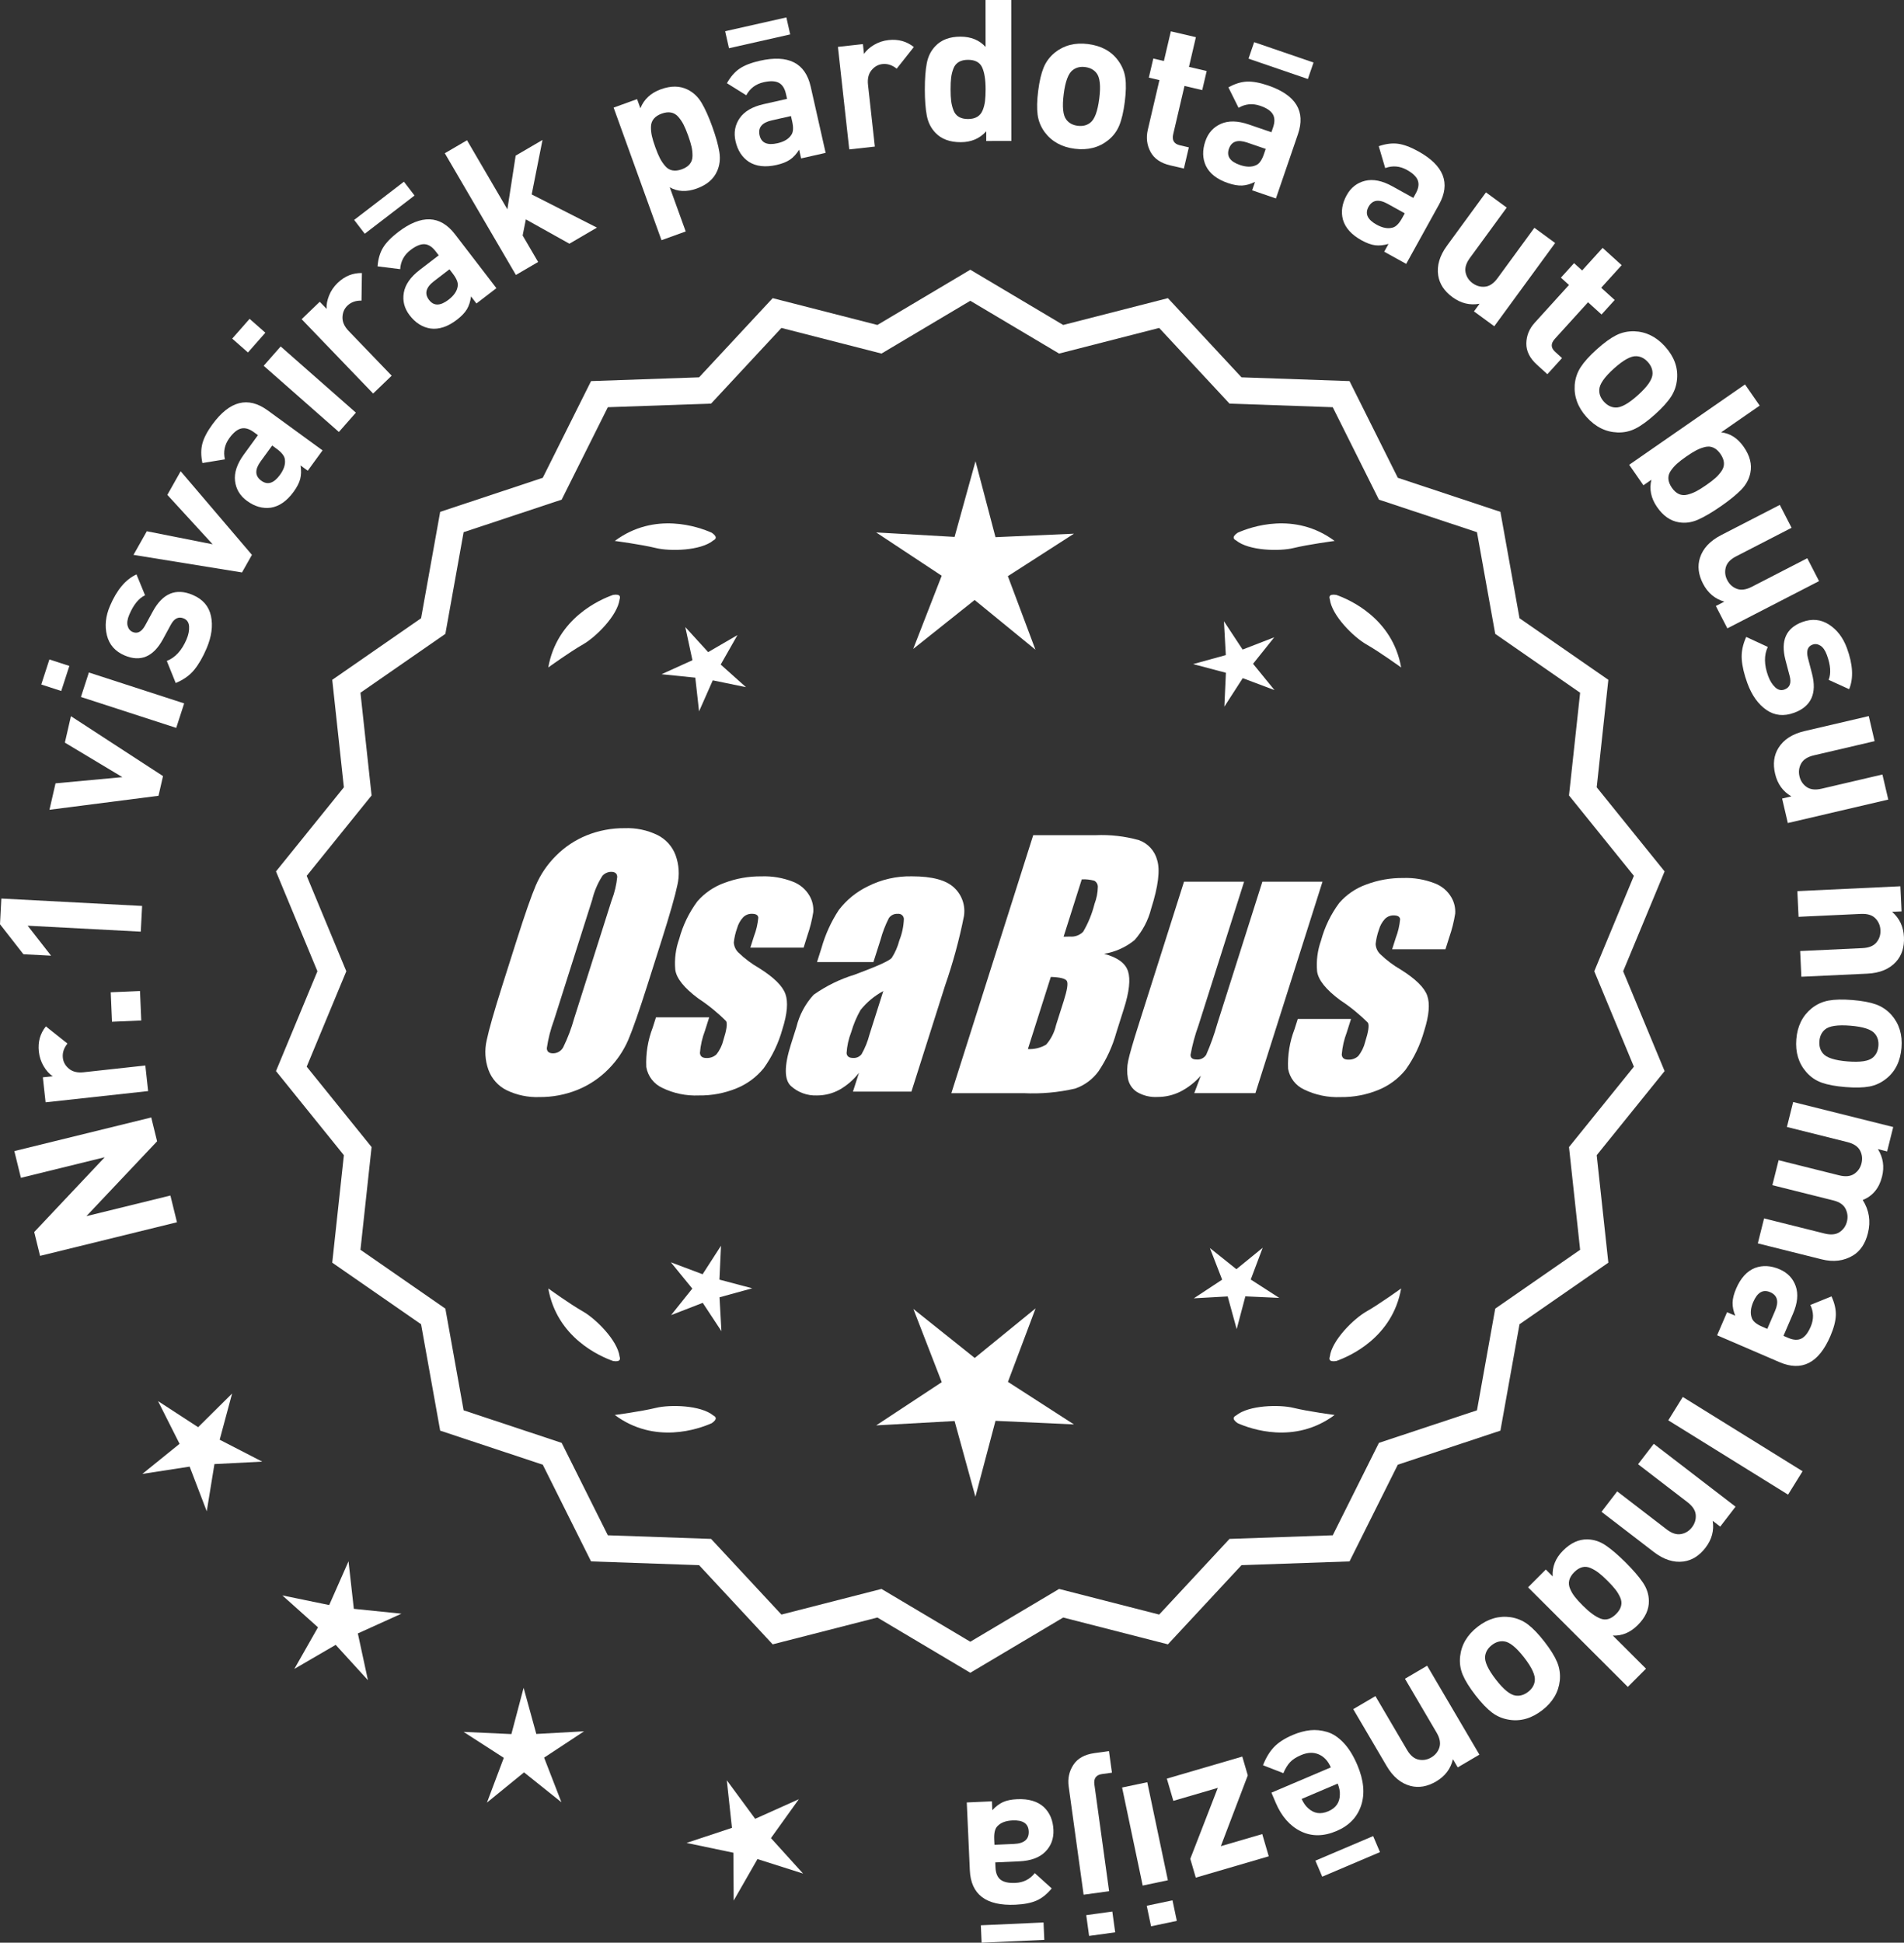
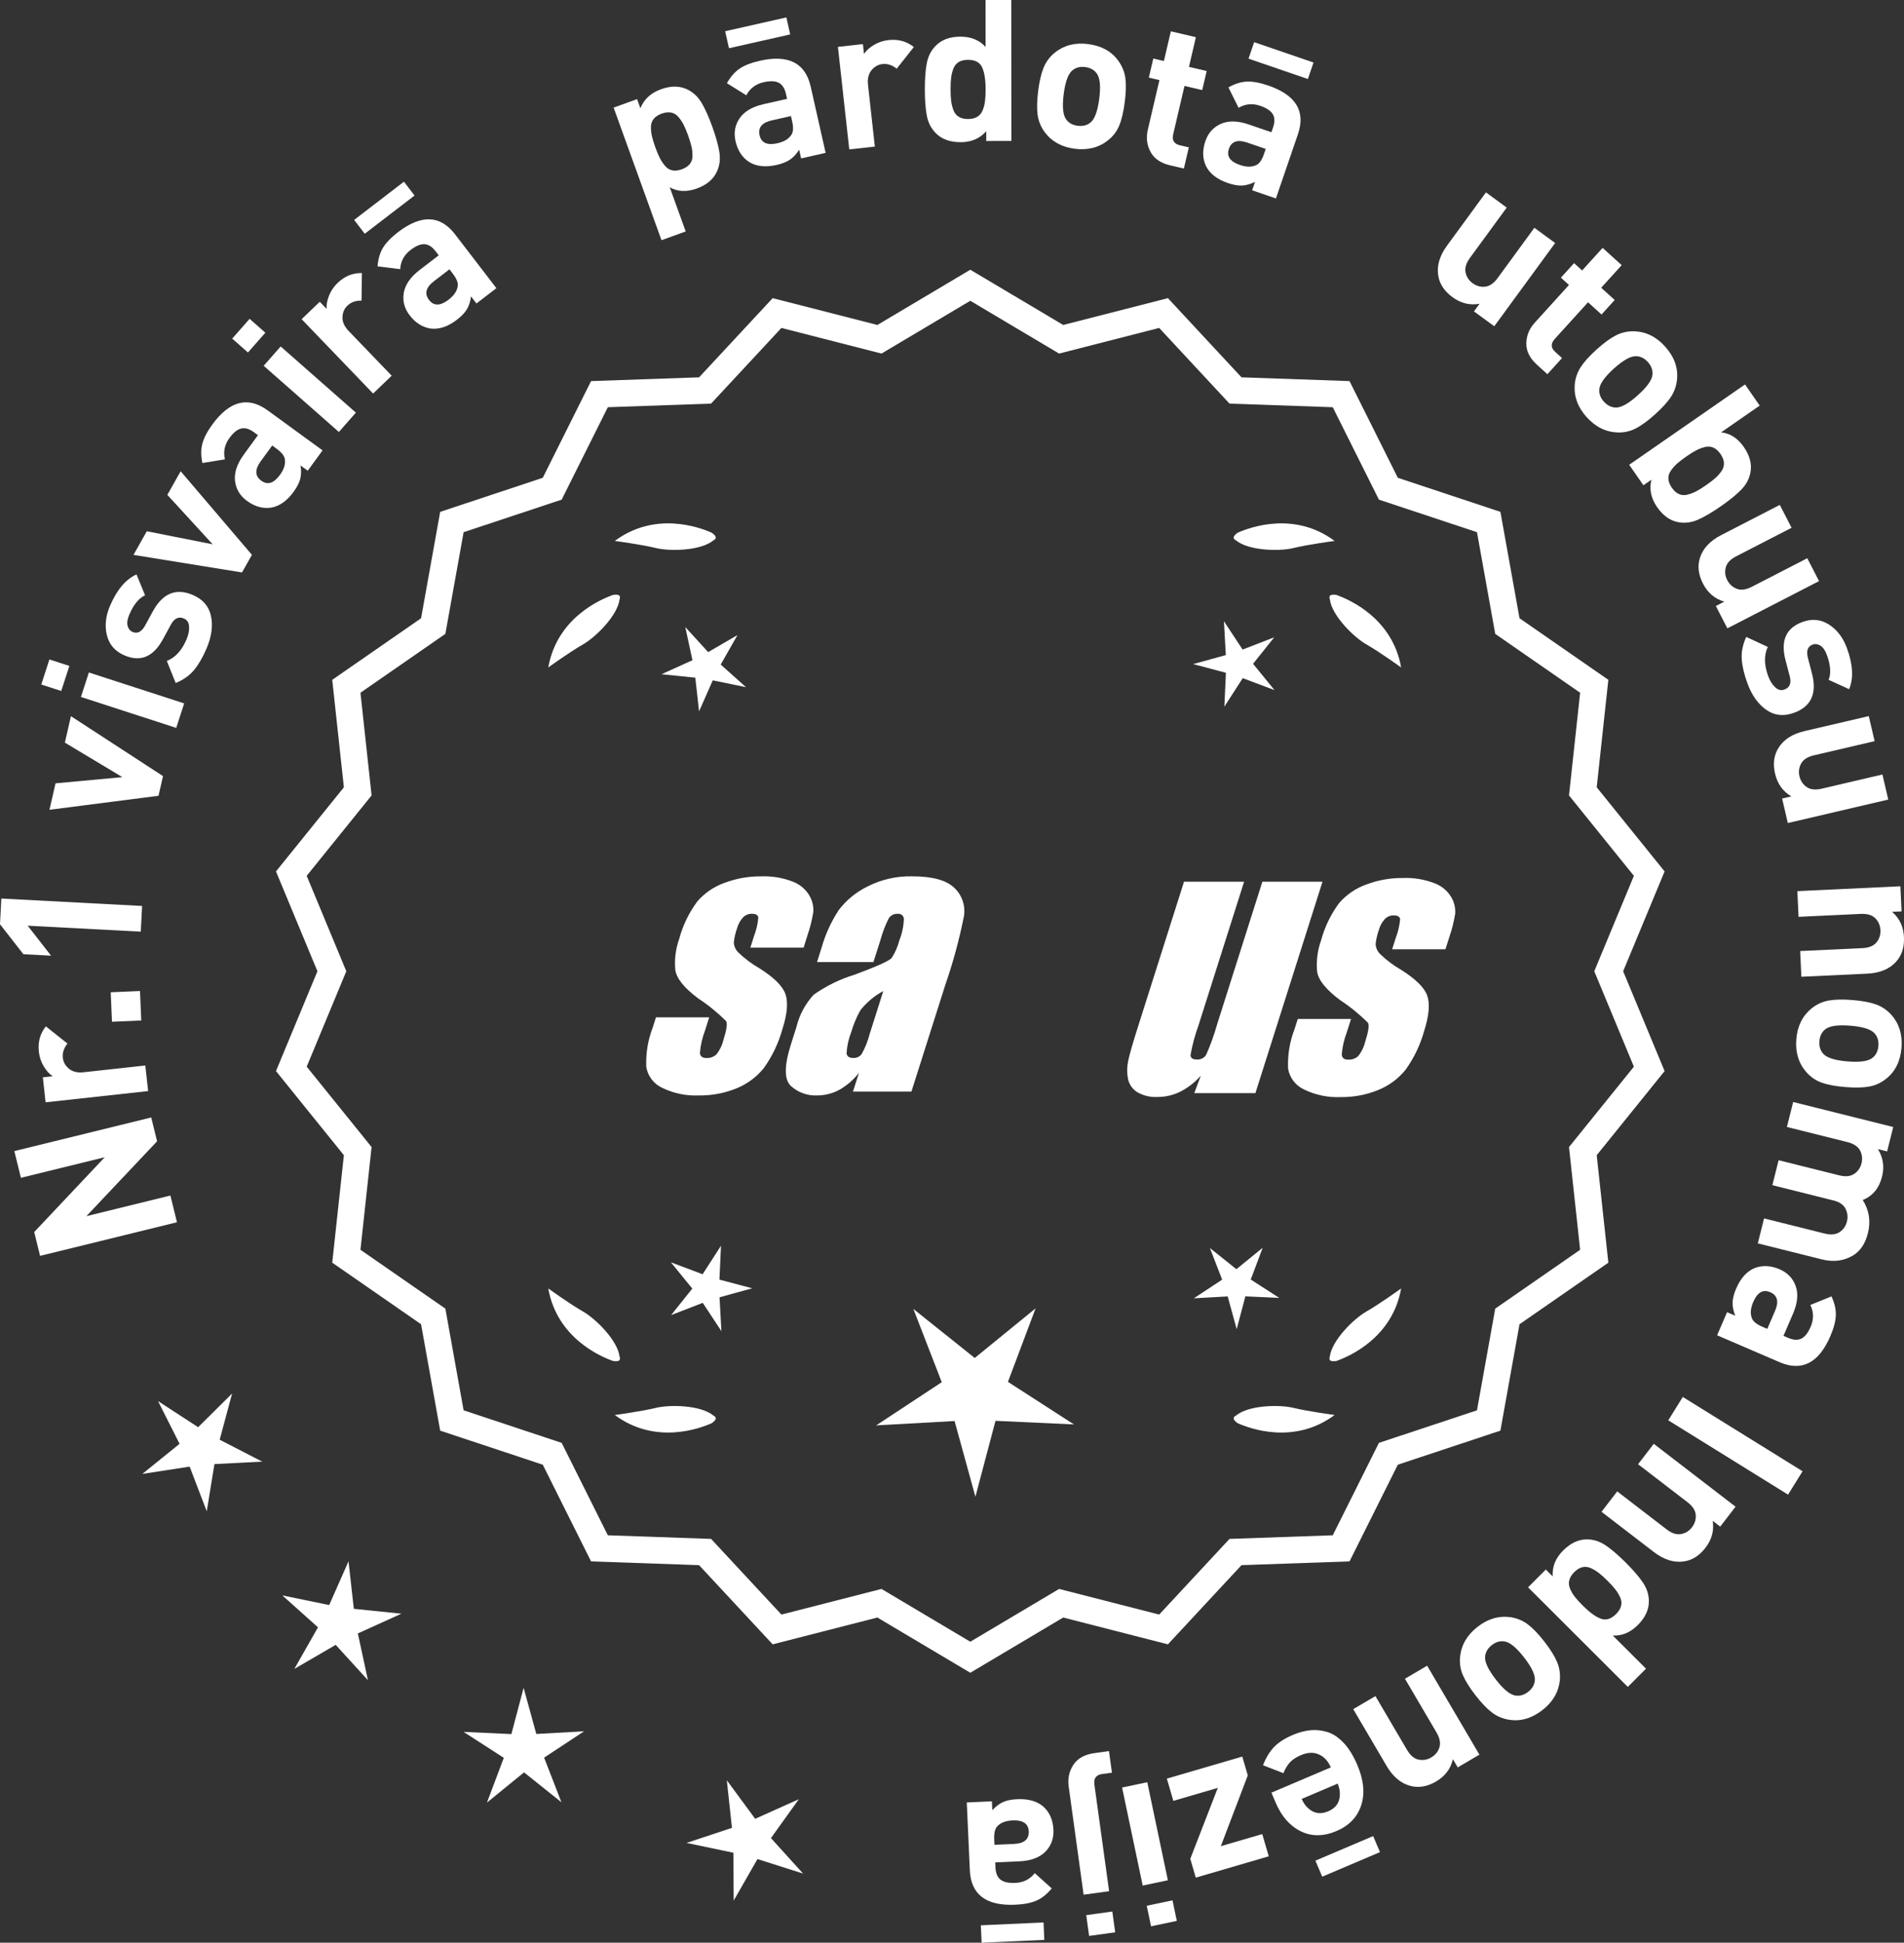
<svg xmlns="http://www.w3.org/2000/svg" id="Layer_2" data-name="Layer 2" viewBox="0 0 298.137 304.173">
  <rect x="0" y="0" width="298.137" height="304.173" fill="#333333" stroke="none" />
  <defs>
    <style>
      .cls-1 {
        fill: #fff;
      }
    </style>
  </defs>
  <g id="Layer_1-2" data-name="Layer 1">
    <g>
      <g>
        <polygon class="cls-1" points="36.344 218.186 31.025 223.459 24.747 219.374 28.118 226.062 22.293 230.771 29.696 229.631 32.374 236.627 33.578 229.234 41.058 228.849 34.399 225.419 36.344 218.186" />
        <polygon class="cls-1" points="55.404 251.898 54.572 244.455 51.547 251.307 44.21 249.797 49.792 254.792 46.09 261.304 52.565 257.538 57.614 263.072 56.033 255.75 62.855 252.658 55.404 251.898" />
        <polygon class="cls-1" points="83.977 271.49 81.99 264.267 80.075 271.509 72.592 271.166 78.887 275.226 76.249 282.236 82.055 277.504 87.907 282.18 85.2 275.195 91.456 271.074 83.977 271.49" />
        <polygon class="cls-1" points="120.719 287.795 125.083 281.707 118.249 284.774 113.808 278.742 114.613 286.19 107.504 288.55 114.835 290.086 114.884 297.576 118.609 291.078 125.747 293.347 120.719 287.795" />
      </g>
      <g>
        <path class="cls-1" d="M23.681,174.963l.917,3.732-11.071,11.721,13.156-3.23,1.027,4.185-21.436,5.263-.916-3.732,11.042-11.713-13.127,3.223-1.027-4.185,21.435-5.263Z" />
        <path class="cls-1" d="M7.181,160.704l3.381,2.687c-.567.707-.809,1.45-.722,2.23.073.679.396,1.251.968,1.719.57.468,1.329.649,2.273.546l9.676-1.059.438,4.006-16.056,1.757-.428-3.913,1.541-.169c-.539-.356-1.011-.882-1.42-1.575-.408-.692-.657-1.45-.748-2.272-.167-1.52.199-2.839,1.096-3.956Z" />
        <path class="cls-1" d="M21.921,155.166l.198,4.615-4.584.196-.197-4.615,4.583-.196Z" />
        <path class="cls-1" d="M22.252,141.848l-.211,4.023-17.707-.932,3.664,4.694-4.334-.228-3.664-4.694.211-4.024,22.041,1.16Z" />
        <path class="cls-1" d="M11.107,112.134l14.418,9.382-.706,3.082-17.073,2.19.949-4.14,10.464-.971-9.001-5.404.949-4.14Z" />
        <path class="cls-1" d="M10.86,104.268l-1.272,3.922-3.126-1.014,1.272-3.922,3.126,1.014ZM28.838,110.133l-1.244,3.834-14.921-4.841,1.244-3.833,14.921,4.84Z" />
        <path class="cls-1" d="M30.182,93.153c1.579.672,2.529,1.773,2.855,3.305.325,1.531.095,3.219-.69,5.063-.582,1.369-1.228,2.487-1.934,3.354s-1.674,1.557-2.9,2.066l-1.394-3.456c1.32-.517,2.349-1.64,3.086-3.37.308-.722.442-1.396.404-2.018-.037-.623-.314-1.044-.827-1.262-.818-.349-1.497-.02-2.037.985l-1.249,2.299c-1.499,2.73-3.493,3.566-5.985,2.506-1.483-.632-2.405-1.682-2.769-3.15-.364-1.469-.206-3.002.476-4.599,1.075-2.528,2.461-4.174,4.156-4.936l1.339,3.266c-.982.458-1.805,1.468-2.468,3.026-.301.703-.387,1.29-.262,1.759.127.47.39.789.788.959.743.315,1.389-.016,1.94-.994l1.223-2.241c1.54-2.826,3.623-3.681,6.247-2.563Z" />
        <path class="cls-1" d="M28.289,73.784l11.159,13.092-1.554,2.754-16.992-2.751,2.087-3.699,10.309,2.043-7.095-7.74,2.086-3.698Z" />
        <path class="cls-1" d="M50.507,70.516l-2.319,3.183-1.127-.821c.123.779.106,1.478-.048,2.094-.155.615-.499,1.291-1.035,2.026-1.059,1.453-2.252,2.284-3.579,2.493-1.275.171-2.515-.182-3.717-1.059-1.104-.803-1.729-1.847-1.88-3.133-.15-1.285.31-2.663,1.38-4.133l2.209-3.032-.65-.475c-.719-.523-1.382-.711-1.986-.564-.606.147-1.22.646-1.839,1.498-.743,1.02-.976,2.129-.698,3.327l-3.525.576c-.24-1.146-.241-2.162-.003-3.05.237-.888.757-1.884,1.562-2.986,2.7-3.708,5.588-4.442,8.662-2.204l8.595,6.26ZM43.323,70.27l-.703-.512-1.806,2.48c-.937,1.287-.904,2.295.099,3.025.984.718,1.958.417,2.919-.903.621-.852.88-1.646.78-2.386-.041-.54-.471-1.109-1.289-1.705Z" />
        <path class="cls-1" d="M41.55,52.093l-2.724,3.095-2.466-2.17,2.724-3.096,2.466,2.171ZM55.726,64.609l-2.663,3.025-11.774-10.363,2.661-3.025,11.776,10.363Z" />
        <path class="cls-1" d="M56.669,42.751l-.062,4.317c-.906-.018-1.643.246-2.208.79-.492.473-.749,1.078-.771,1.815-.021.738.297,1.45.955,2.135l6.748,7.016-2.904,2.794-11.195-11.642,2.838-2.729,1.074,1.117c-.046-.645.081-1.34.381-2.086.299-.747.746-1.407,1.342-1.98,1.103-1.06,2.369-1.576,3.802-1.548Z" />
        <path class="cls-1" d="M64.91,30.613l-7.795,5.984-1.661-2.164,7.795-5.984,1.661,2.164ZM77.729,45.12l-3.124,2.397-.85-1.106c-.102.783-.314,1.448-.637,1.995s-.845,1.098-1.565,1.651c-1.427,1.095-2.807,1.555-4.14,1.38-1.271-.197-2.359-.886-3.266-2.065-.831-1.082-1.136-2.261-.917-3.536s1.05-2.468,2.492-3.575l2.976-2.284-.492-.639c-.54-.705-1.122-1.073-1.744-1.104-.622-.029-1.353.276-2.188.918-1,.768-1.537,1.766-1.609,2.994l-3.545-.443c.093-1.167.38-2.143.859-2.928.479-.783,1.26-1.592,2.341-2.422,3.639-2.794,6.616-2.683,8.933.333l6.476,8.434ZM70.907,42.854l-.528-.688-2.435,1.869c-1.263.969-1.517,1.945-.762,2.929.743.968,1.762.954,3.057-.041.837-.642,1.31-1.33,1.422-2.068.113-.529-.138-1.196-.754-2Z" />
-         <path class="cls-1" d="M93.469,35.639l-4.309,2.519-6.82-3.807-.502,2.52,2.424,4.148-3.479,2.033-11.135-19.057,3.479-2.033,6.319,10.813,1.299-8.407,4.202-2.455-1.694,8.529,10.217,5.196Z" />
        <path class="cls-1" d="M111.535,19.84c.569,1.574.938,2.902,1.108,3.983s.048,2.081-.367,3c-.545,1.229-1.604,2.128-3.179,2.696-1.574.568-2.982.506-4.222-.189l2.495,6.91-3.79,1.368-7.495-20.76,3.673-1.327.517,1.43c.565-1.413,1.637-2.404,3.211-2.973,1.575-.568,2.964-.554,4.168.044.907.442,1.64,1.134,2.2,2.073.559.941,1.12,2.189,1.681,3.744ZM108.284,22.975c-.107-.478-.287-1.066-.539-1.767-.253-.7-.49-1.268-.715-1.703-.222-.436-.495-.837-.813-1.206-.32-.367-.698-.594-1.135-.678s-.927-.027-1.472.169-.957.467-1.24.811c-.282.344-.429.759-.439,1.246s.037.97.144,1.448c.106.478.287,1.066.539,1.766.253.7.491,1.268.713,1.703.224.437.497.843.82,1.221.322.378.703.608,1.14.692.437.085.928.028,1.472-.169.544-.196.958-.466,1.239-.81.283-.344.428-.765.436-1.261.007-.498-.043-.984-.148-1.463Z" />
        <path class="cls-1" d="M123.733,5.389l-9.586,2.162-.6-2.661,9.586-2.162.6,2.661ZM129.282,23.936l-3.84.866-.307-1.361c-.423.668-.894,1.182-1.416,1.543-.523.361-1.228.643-2.115.843-1.753.396-3.198.234-4.335-.484-1.071-.712-1.771-1.794-2.098-3.245-.301-1.331-.084-2.528.651-3.595.734-1.066,1.987-1.799,3.763-2.199l3.659-.825-.179-.786c-.194-.866-.568-1.444-1.121-1.732-.552-.289-1.343-.317-2.37-.086-1.23.277-2.136.959-2.719,2.043l-3.031-1.891c.574-1.02,1.244-1.784,2.009-2.296.764-.511,1.812-.917,3.142-1.217,4.476-1.009,7.132.341,7.968,4.051l2.339,10.372ZM124.042,19.016l-.19-.847-2.994.675c-1.552.351-2.192,1.131-1.918,2.34.267,1.189,1.197,1.604,2.79,1.246,1.028-.232,1.748-.659,2.158-1.281.326-.434.377-1.145.154-2.133Z" />
        <path class="cls-1" d="M143.091,7.367l-2.682,3.385c-.708-.566-1.452-.807-2.232-.721-.678.075-1.251.399-1.717.97-.468.572-.648,1.33-.544,2.275l1.07,9.675-4.005.443-1.776-16.054,3.913-.433.17,1.541c.356-.539.88-1.013,1.574-1.422.691-.409,1.448-.66,2.271-.751,1.521-.168,2.84.196,3.958,1.091Z" />
        <path class="cls-1" d="M158.367,22.072l-3.938.003-.001-1.519c-1.011,1.137-2.345,1.706-3.997,1.708-1.695.001-3.008-.483-3.938-1.454-.704-.723-1.159-1.621-1.367-2.695-.207-1.074-.312-2.449-.312-4.123-.001-1.653.102-3.018.307-4.093.206-1.074.659-1.974,1.362-2.698.929-.972,2.231-1.459,3.905-1.46,1.652-.001,2.965.535,3.938,1.609l-.007-7.348,4.031-.003.018,22.072ZM154.331,13.984c-.002-1.509-.183-2.655-.547-3.44-.361-.785-1.101-1.178-2.216-1.177-.579.001-1.06.115-1.442.343-.382.228-.66.569-.836,1.023-.175.455-.293.925-.354,1.411-.062.485-.093,1.1-.092,1.844,0,.744.032,1.359.095,1.845s.182.961.357,1.426.455.811.839,1.038c.381.227.862.34,1.44.34.579-.001,1.06-.114,1.442-.343.381-.228.666-.568.852-1.023.186-.454.309-.935.37-1.441s.092-1.121.092-1.845Z" />
        <path class="cls-1" d="M176.124,15.944c-.196,1.538-.482,2.767-.859,3.688-.378.921-.96,1.695-1.749,2.324-1.438,1.15-3.182,1.595-5.231,1.335-2.029-.259-3.597-1.124-4.701-2.599-.604-.826-.973-1.732-1.107-2.719s-.105-2.237.087-3.755c.193-1.517.478-2.73.854-3.641.376-.91.959-1.69,1.75-2.34,1.438-1.15,3.173-1.597,5.202-1.339,2.09.267,3.668,1.134,4.73,2.603.603.826.974,1.728,1.11,2.703.136.976.108,2.223-.086,3.739ZM172.127,15.436c.253-1.988.109-3.318-.431-3.992-.411-.531-1.006-.847-1.785-.945-.759-.097-1.403.061-1.935.473-.691.517-1.163,1.769-1.415,3.757-.257,2.01-.115,3.351.425,4.023.411.531.997.845,1.756.941.778.1,1.433-.057,1.965-.469.691-.516,1.164-1.778,1.42-3.788Z" />
        <path class="cls-1" d="M185.378,26.392l-2.142-.501c-1.49-.348-2.519-1.055-3.087-2.122-.567-1.066-.707-2.214-.421-3.441l1.821-7.788-1.66-.388.699-2.988,1.66.388,1.088-4.648,3.923.918-1.086,4.648,2.776.649-.699,2.988-2.777-.649-1.764,7.547c-.222.945.121,1.524,1.026,1.736l1.419.331-.777,3.32Z" />
        <path class="cls-1" d="M199.792,31.072l-3.725-1.276.453-1.319c-.709.347-1.381.538-2.015.571s-1.382-.097-2.242-.392c-1.701-.583-2.848-1.479-3.438-2.686-.539-1.168-.568-2.456-.085-3.863.441-1.29,1.255-2.196,2.439-2.72,1.184-.522,2.637-.489,4.356.101l3.549,1.217.261-.763c.288-.841.272-1.529-.046-2.064-.319-.535-.978-.974-1.975-1.315-1.191-.409-2.32-.304-3.385.314l-1.59-3.199c1.023-.566,1.994-.867,2.914-.902.919-.034,2.022.17,3.312.611,4.341,1.488,5.895,4.03,4.661,7.627l-3.447,10.059ZM197.909,24.136l.282-.821-2.903-.995c-1.506-.516-2.46-.188-2.861.985-.396,1.154.179,1.995,1.723,2.524.998.342,1.834.355,2.51.041.505-.198.923-.776,1.25-1.734ZM204.792,12.371l-9.295-3.187.884-2.581,9.297,3.187-.886,2.581Z" />
-         <path class="cls-1" d="M220.189,41.316l-3.445-1.906.676-1.221c-.759.219-1.453.289-2.084.212-.629-.078-1.343-.336-2.139-.776-1.573-.871-2.546-1.952-2.917-3.244-.328-1.244-.131-2.517.59-3.818.66-1.194,1.618-1.944,2.876-2.253,1.257-.308,2.682-.022,4.272.858l3.282,1.816.391-.705c.43-.777.534-1.458.314-2.041-.222-.583-.794-1.129-1.716-1.64-1.103-.61-2.232-.704-3.387-.28l-1.01-3.428c1.108-.379,2.117-.506,3.028-.38.909.126,1.962.519,3.155,1.18,4.015,2.221,5.101,4.996,3.26,8.322l-5.147,9.304ZM219.545,34.157l.42-.759-2.685-1.486c-1.394-.771-2.39-.613-2.99.472-.59,1.067-.171,1.996,1.257,2.786.924.51,1.744.67,2.465.478.531-.107,1.042-.604,1.533-1.49Z" />
        <path class="cls-1" d="M233.979,51.082l-3.179-2.323.878-1.201c-1.509.278-2.923-.064-4.24-1.028-1.285-.939-2.03-2.073-2.236-3.401-.238-1.53.223-3.088,1.382-4.673l6.093-8.333,3.253,2.379-5.764,7.882c-.599.818-.824,1.574-.68,2.269.146.695.509,1.256,1.094,1.683.6.439,1.254.623,1.96.55.706-.072,1.357-.518,1.956-1.335l5.763-7.883,3.254,2.379-9.533,13.037Z" />
        <path class="cls-1" d="M242.297,58.59l-1.63-1.479c-1.133-1.028-1.689-2.146-1.667-3.354.021-1.208.456-2.279,1.303-3.213l5.373-5.924-1.263-1.146,2.062-2.273,1.263,1.146,3.207-3.536,2.985,2.707-3.207,3.536,2.113,1.916-2.062,2.273-2.113-1.916-5.207,5.74c-.651.72-.634,1.392.056,2.017l1.079.979-2.291,2.526Z" />
        <path class="cls-1" d="M259.175,64.859c-1.151,1.037-2.172,1.781-3.059,2.232-.888.451-1.834.657-2.842.619-1.841-.067-3.452-.869-4.834-2.405-1.37-1.521-1.991-3.199-1.865-5.036.082-1.021.395-1.948.937-2.783.54-.835,1.38-1.764,2.517-2.787s2.145-1.757,3.023-2.201c.88-.443,1.83-.653,2.854-.629,1.839.067,3.444.861,4.812,2.382,1.411,1.566,2.039,3.253,1.887,5.06-.083,1.02-.392,1.944-.926,2.772-.533.828-1.368,1.754-2.505,2.776ZM256.479,61.864c1.49-1.341,2.25-2.442,2.28-3.304.034-.672-.209-1.299-.735-1.883-.512-.568-1.104-.87-1.774-.905-.859-.06-2.034.581-3.524,1.922-1.505,1.355-2.273,2.464-2.305,3.325-.035.672.203,1.291.715,1.859.525.584,1.123.894,1.795.929.86.06,2.044-.588,3.549-1.943Z" />
        <path class="cls-1" d="M269.458,79.267c-1.377.954-2.564,1.652-3.565,2.095-1.002.443-1.999.582-2.993.417-1.328-.211-2.47-1.004-3.423-2.38-.955-1.375-1.253-2.803-.896-4.283l-1.248.865-2.227-3.209,18.137-12.578,2.297,3.312-6.038,4.187c1.412.152,2.597.916,3.55,2.291.956,1.376,1.297,2.723,1.03,4.04-.194.989-.674,1.876-1.439,2.658-.766.782-1.827,1.645-3.186,2.586ZM265.592,76.93c.435-.225.958-.55,1.568-.975.612-.424,1.099-.799,1.463-1.127s.683-.693.956-1.097.395-.827.363-1.271c-.031-.444-.211-.904-.541-1.379-.33-.477-.696-.807-1.101-.99-.405-.186-.845-.22-1.318-.105-.474.115-.929.285-1.362.511-.435.227-.957.551-1.569.976-.61.424-1.098.8-1.461,1.127-.364.328-.688.696-.97,1.105s-.407.836-.376,1.279c.031.444.211.903.541,1.379s.696.806,1.102.99c.404.186.848.217,1.33.097.482-.121.941-.294,1.375-.521Z" />
        <path class="cls-1" d="M270.478,98.382l-1.803-3.5,1.322-.682c-1.475-.426-2.586-1.365-3.333-2.816-.729-1.415-.889-2.763-.479-4.043.472-1.476,1.581-2.662,3.327-3.561l9.177-4.727,1.845,3.583-8.681,4.471c-.9.463-1.44,1.038-1.622,1.725-.183.686-.106,1.351.226,1.994.34.661.842,1.117,1.506,1.368s1.445.145,2.347-.319l8.681-4.471,1.845,3.582-14.358,7.396Z" />
        <path class="cls-1" d="M280.929,111.601c-1.611.592-3.059.44-4.345-.452-1.285-.894-2.274-2.28-2.965-4.162-.513-1.396-.81-2.653-.889-3.769-.079-1.116.153-2.28.699-3.493l3.381,1.565c-.608,1.28-.589,2.803.06,4.568.271.737.634,1.319,1.088,1.747s.943.545,1.468.353c.834-.306,1.102-1.011.809-2.113l-.665-2.53c-.777-3.016.104-4.991,2.646-5.925,1.513-.556,2.904-.423,4.175.398,1.271.821,2.205,2.047,2.804,3.677.948,2.58,1.064,4.728.352,6.442l-3.211-1.462c.399-1.006.309-2.305-.276-3.895-.263-.719-.602-1.205-1.015-1.461s-.823-.309-1.23-.158c-.757.277-1.001.961-.732,2.052l.644,2.472c.812,3.113-.119,5.162-2.795,6.146Z" />
        <path class="cls-1" d="M279.946,128.865l-.895-3.834,1.448-.338c-1.326-.773-2.175-1.955-2.546-3.544-.362-1.55-.189-2.896.521-4.038.816-1.315,2.181-2.196,4.093-2.643l10.053-2.349.916,3.925-9.508,2.221c-.987.23-1.651.656-1.994,1.277s-.432,1.284-.269,1.989c.171.724.546,1.289,1.129,1.694.582.404,1.366.492,2.354.262l9.509-2.221.916,3.924-15.728,3.674Z" />
        <path class="cls-1" d="M282.067,152.932l-.189-4.025,9.754-.459c1.011-.047,1.742-.345,2.193-.894.45-.549.657-1.185.624-1.907-.035-.743-.304-1.366-.803-1.871-.499-.504-1.256-.732-2.267-.685l-9.753.458-.189-4.025,16.132-.758.186,3.933-1.486.069c1.165,1.001,1.785,2.316,1.86,3.947.075,1.59-.339,2.882-1.244,3.876-1.043,1.146-2.546,1.765-4.506,1.856l-10.312.484Z" />
        <path class="cls-1" d="M288.969,170.204c-1.546-.126-2.786-.357-3.724-.693-.936-.336-1.736-.884-2.4-1.643-1.215-1.385-1.736-3.107-1.567-5.167.166-2.039.96-3.644,2.384-4.812.798-.64,1.688-1.049,2.666-1.229.978-.18,2.229-.206,3.754-.082,1.524.125,2.75.354,3.676.689.927.335,1.733.883,2.417,1.644,1.214,1.385,1.737,3.097,1.57,5.136-.172,2.102-.967,3.716-2.386,4.844-.799.64-1.683,1.05-2.65,1.23-.97.18-2.216.207-3.739.083ZM289.295,166.188c1.998.163,3.322-.04,3.971-.609.512-.436.8-1.044.863-1.826.063-.763-.124-1.399-.558-1.912-.548-.667-1.821-1.082-3.818-1.245-2.018-.165-3.352.037-3.999.606-.514.435-.8,1.033-.862,1.796-.064.782.121,1.43.557,1.942.547.667,1.83,1.083,3.847,1.248Z" />
        <path class="cls-1" d="M275.247,194.678l.979-3.91,9.473,2.368c.982.245,1.768.171,2.357-.226.588-.396.971-.945,1.146-1.646.175-.701.103-1.369-.219-2.004-.32-.634-.953-1.068-1.894-1.304l-9.564-2.392.978-3.909,9.473,2.368c.982.246,1.769.17,2.358-.226.588-.396.972-.945,1.146-1.646.181-.722.104-1.396-.229-2.022-.334-.627-.992-1.062-1.974-1.309l-9.474-2.368.978-3.909,15.669,3.917-.955,3.819-1.444-.361c.823,1.313,1.038,2.752.646,4.316-.45,1.805-1.458,3.022-3.021,3.654,1.007,1.594,1.278,3.322.812,5.188-.411,1.644-1.192,2.812-2.347,3.504-1.428.856-3.055,1.057-4.878.601l-10.016-2.503Z" />
        <path class="cls-1" d="M268.874,209.069l1.558-3.616,1.28.552c-.292-.733-.431-1.417-.415-2.052.015-.635.201-1.371.561-2.205.711-1.652,1.693-2.727,2.941-3.223,1.206-.449,2.493-.379,3.859.21,1.252.539,2.093,1.419,2.524,2.64.431,1.221.287,2.666-.433,4.336l-1.483,3.445.74.319c.815.351,1.503.388,2.062.111.558-.277,1.045-.899,1.462-1.868.499-1.158.479-2.291-.056-3.398l3.312-1.342c.486,1.064.712,2.056.677,2.975-.035.918-.323,2.004-.862,3.257-1.814,4.214-4.469,5.569-7.962,4.064l-9.765-4.205ZM275.934,207.722l.798.344,1.214-2.819c.629-1.461.374-2.438-.765-2.928-1.12-.482-2.002.026-2.648,1.526-.417.968-.494,1.8-.232,2.499.16.518.705.978,1.634,1.378Z" />
        <path class="cls-1" d="M261.227,222.384l2.271-3.661,18.757,11.634-2.271,3.662-18.756-11.635Z" />
        <path class="cls-1" d="M250.773,236.704l2.455-3.195,7.743,5.95c.803.617,1.554.861,2.252.733.697-.128,1.267-.479,1.708-1.053.453-.59.652-1.239.597-1.946-.056-.708-.486-1.37-1.288-1.987l-7.743-5.95,2.456-3.195,12.806,9.842-2.398,3.121-1.18-.906c.242,1.516-.134,2.921-1.129,4.216-.97,1.262-2.121,1.979-3.454,2.154-1.536.2-3.082-.297-4.639-1.493l-8.186-6.29Z" />
        <path class="cls-1" d="M239.27,248.531l2.781-2.787,1.074,1.073c-.088-1.52.451-2.864,1.619-4.034,1.197-1.2,2.467-1.786,3.812-1.758,1.008.014,1.966.326,2.872.939s1.951,1.512,3.138,2.693c1.17,1.168,2.062,2.205,2.677,3.11.614.905.93,1.862.945,2.87.03,1.345-.545,2.609-1.728,3.794-1.169,1.171-2.476,1.72-3.923,1.648l5.201,5.189-2.848,2.853-15.622-15.592ZM247.843,251.395c1.067,1.065,2.007,1.748,2.818,2.047s1.612.053,2.4-.736c.408-.41.667-.83.776-1.262.11-.432.065-.87-.133-1.315-.197-.445-.446-.861-.746-1.248-.301-.388-.713-.844-1.24-1.369-.526-.525-.983-.938-1.371-1.237-.387-.299-.809-.551-1.261-.755-.453-.204-.896-.251-1.326-.142-.432.11-.851.37-1.26.779-.409.41-.668.83-.777,1.262-.109.431-.069.873.123,1.326.189.452.442.88.756,1.281.314.402.728.857,1.24,1.369Z" />
        <path class="cls-1" d="M231.044,265.439c-.95-1.225-1.617-2.296-2.002-3.214s-.521-1.878-.41-2.88c.202-1.83,1.12-3.379,2.753-4.646,1.617-1.254,3.337-1.751,5.159-1.491,1.012.157,1.913.537,2.707,1.138.793.601,1.658,1.506,2.596,2.714.938,1.209,1.596,2.268,1.974,3.178.378.908.518,1.873.419,2.892-.202,1.83-1.111,3.372-2.728,4.626-1.666,1.293-3.395,1.796-5.185,1.511-1.011-.157-1.91-.532-2.697-1.125-.786-.594-1.648-1.494-2.586-2.702ZM234.229,262.97c1.228,1.584,2.271,2.423,3.129,2.517.667.084,1.311-.115,1.931-.596.605-.469.948-1.037,1.033-1.703.122-.854-.431-2.073-1.659-3.657-1.242-1.601-2.291-2.447-3.147-2.54-.668-.085-1.303.107-1.907.576-.621.481-.973,1.055-1.057,1.723-.123.854.437,2.08,1.678,3.681Z" />
        <path class="cls-1" d="M211.895,267.604l3.476-2.041,4.946,8.419c.513.873,1.118,1.381,1.812,1.523.696.143,1.356.031,1.979-.336.642-.377,1.068-.903,1.282-1.58.214-.678.064-1.452-.449-2.325l-4.946-8.419,3.474-2.041,8.183,13.924-3.394,1.995-.755-1.283c-.343,1.496-1.218,2.658-2.626,3.485-1.372.806-2.709,1.04-4.01.702-1.499-.39-2.747-1.431-3.741-3.123l-5.23-8.9Z" />
        <path class="cls-1" d="M199.086,280.679l9.3-3.955c-.421-.989-1.046-1.667-1.876-2.032-.829-.366-1.758-.33-2.784.106-.76.323-1.337.697-1.729,1.122-.393.425-.739.994-1.042,1.707l-3.188-1.238c.45-1.157,1.021-2.102,1.708-2.832.688-.73,1.671-1.367,2.945-1.909.951-.404,1.861-.651,2.732-.741.872-.09,1.758-.001,2.658.268s1.758.835,2.576,1.7c.817.865,1.533,2.021,2.147,3.466,1.011,2.377,1.213,4.487.604,6.33-.608,1.842-1.893,3.18-3.853,4.013-2.034.865-3.903.88-5.606.044-1.704-.837-3.013-2.33-3.926-4.479l-.667-1.569ZM203.816,281.665c.294.638.635,1.122,1.022,1.451.894.833,1.938.995,3.136.485,1.199-.51,1.808-1.375,1.827-2.596.032-.508-.08-1.089-.337-1.743l-5.648,2.402ZM205.972,291.326l9.043-3.846,1.068,2.51-9.043,3.846-1.068-2.51Z" />
        <path class="cls-1" d="M182.71,278.482l11.813-3.453.861,2.945-4.221,11.085,6.486-1.896,1.018,3.481-11.425,3.34-.862-2.945,4.31-11.11-6.962,2.035-1.019-3.481Z" />
        <path class="cls-1" d="M175.702,279.875l3.944-.829,3.226,15.351-3.944.829-3.226-15.351ZM179.561,298.387l4.035-.848.675,3.216-4.034.848-.676-3.216Z" />
        <path class="cls-1" d="M167.339,279.707c-.173-1.249.073-2.378.737-3.388s1.764-1.62,3.299-1.832l2.272-.313.467,3.378-1.536.212c-.94.13-1.346.676-1.214,1.638l2.305,16.706-3.992.551-2.338-16.951ZM170.087,299.856l4.084-.563.45,3.255-4.085.563-.449-3.255Z" />
        <path class="cls-1" d="M151.384,282.214l3.934-.177.063,1.394c.531-.583,1.087-1.007,1.665-1.27.577-.264,1.32-.417,2.229-.458,1.795-.08,3.19.333,4.183,1.24.931.889,1.429,2.076,1.495,3.562.061,1.363-.363,2.504-1.273,3.425-.91.92-2.272,1.421-4.091,1.503l-3.747.168.036.806c.04.888.307,1.522.8,1.903.493.382,1.266.549,2.319.501,1.259-.057,2.27-.567,3.033-1.533l2.652,2.395c-.745.902-1.539,1.538-2.381,1.907-.842.368-1.943.584-3.307.645-4.584.207-6.961-1.59-7.132-5.389l-.479-10.622ZM153.584,301.447l9.817-.441.123,2.725-9.817.442-.123-2.726ZM155.678,287.979l.039.867,3.066-.138c1.59-.071,2.356-.727,2.301-1.966-.055-1.219-.898-1.79-2.529-1.717-1.053.048-1.836.341-2.35.881-.396.37-.572,1.061-.527,2.072Z" />
      </g>
      <g>
        <path class="cls-1" d="M254.161,152.07l6.49-15.631-10.631-13.17,1.823-16.827-13.911-9.641-2.991-16.659-16.063-5.331-7.563-15.141-16.915-.59-11.522-12.397-16.396,4.199-14.548-8.649-14.549,8.649-16.396-4.199-11.522,12.397-16.915.59-7.563,15.141-16.063,5.332-2.991,16.659-13.911,9.641,1.823,16.827-10.631,13.17,6.49,15.631-6.49,15.631,10.631,13.17-1.823,16.826,13.911,9.641,2.991,16.659,16.063,5.331,7.563,15.141,16.914.59,11.523,12.397,16.396-4.199,14.549,8.649,14.548-8.649,16.396,4.199,11.522-12.397,16.915-.59,7.563-15.141,16.063-5.331,2.991-16.659,13.911-9.641-1.823-16.826,10.631-13.17-6.49-15.631ZM247.425,195.68l-13.295,9.215-2.858,15.922-15.354,5.096-7.229,14.471-16.167.564-11.013,11.849-15.671-4.014-13.905,8.266-13.905-8.266-15.67,4.014-11.014-11.849-16.167-.564-7.229-14.471-15.353-5.096-2.859-15.922-13.295-9.215,1.743-16.082-10.161-12.587,6.203-14.94-6.203-14.94,10.161-12.587-1.743-16.082,13.295-9.215,2.859-15.922,15.353-5.096,7.229-14.471,16.167-.564,11.013-11.849,15.67,4.014,13.905-8.266,13.905,8.266,15.671-4.014,11.013,11.849,16.167.564,7.229,14.472,15.354,5.096,2.858,15.922,13.295,9.215-1.743,16.082,10.161,12.587-6.203,14.94,6.203,14.94-10.161,12.587,1.743,16.082Z" />
        <polygon class="cls-1" points="112.653 200.353 112.897 195.047 110.018 199.511 105.047 197.64 108.403 201.757 105.087 205.907 110.04 203.988 112.962 208.423 112.667 203.12 117.788 201.711 112.653 200.353" />
        <polygon class="cls-1" points="162.159 204.852 152.628 212.62 143.021 204.945 147.464 216.411 137.196 223.176 149.473 222.493 152.734 234.349 155.879 222.462 168.162 223.025 157.828 216.361 162.159 204.852" />
        <polygon class="cls-1" points="195.005 202.971 200.31 203.214 195.847 200.336 197.718 195.365 193.601 198.72 189.451 195.405 191.37 200.357 186.935 203.279 192.238 202.984 193.646 208.106 195.005 202.971" />
        <path class="cls-1" d="M193.548,221.629c-.197.099-.319.215-.359.348-.001.002-.003.003-.005.005.001 0.0.002.001.003.001-.063.227.115.505.606.846,2.043.909,8.925,3.375,15.191-1.283,0,0-4.07-.534-6.459-1.115-2.166-.527-6.98-.443-8.977,1.198Z" />
        <path class="cls-1" d="M208.233,212.395c-.075.207-.085.376-.022.5 0.0.002-0.0.005,0,.007.001-0.0.002-.001.003-.001.11.208.43.288,1.022.199,2.109-.742,8.805-3.677,10.161-11.365,0,0-3.325,2.407-5.461,3.625-1.936,1.104-5.378,4.471-5.703,7.036Z" />
        <path class="cls-1" d="M112.06,221.977c-.04-.134-.162-.249-.359-.348-1.997-1.641-6.811-1.725-8.977-1.198-2.389.582-6.459,1.115-6.459,1.115,6.266,4.657,13.148,2.192,15.191,1.283.491-.341.669-.62.606-.846.001-0.0.002-.001.003-.001-.001-.002-.003-.003-.005-.005Z" />
        <path class="cls-1" d="M97.034,212.901c.001 0.0.002.001.003.001 0-.002-0-.004,0-.007.063-.124.053-.293-.022-.5-.325-2.565-3.767-5.931-5.703-7.036-2.136-1.218-5.461-3.625-5.461-3.625,1.356,7.688,8.052,10.622,10.161,11.365.591.089.912.009,1.022-.199Z" />
        <path class="cls-1" d="M111.701,84.613c.197-.099.32-.215.359-.348.001-.002.003-.003.005-.005-.001-0-.002-.001-.003-.001.063-.227-.115-.505-.606-.846-2.043-.909-8.925-3.375-15.191,1.283,0,0,4.07.534,6.459,1.115,2.166.527,6.98.443,8.977-1.198Z" />
        <path class="cls-1" d="M97.015,93.846c.075-.207.085-.376.022-.5-0-.002 0-.005,0-.007-.001 0-.002.001-.003.001-.11-.208-.43-.288-1.022-.199-2.109.742-8.805,3.677-10.161,11.365,0,0,3.325-2.407,5.461-3.625,1.936-1.104,5.378-4.471,5.703-7.036Z" />
        <path class="cls-1" d="M193.188,84.265c.04.134.162.249.359.348,1.998,1.641,6.811,1.725,8.977,1.198,2.389-.582,6.459-1.115,6.459-1.115-6.266-4.657-13.148-2.192-15.191-1.283-.491.341-.669.62-.606.846-.001 0-.002.001-.003.001.001.002.003.003.005.005Z" />
        <path class="cls-1" d="M208.214,93.341c-.001-0-.002-.001-.003-.001-0.0.002 0.0.004,0,.007-.063.124-.053.293.022.5.325,2.565,3.767,5.931,5.703,7.036,2.136,1.218,5.461,3.625,5.461,3.625-1.356-7.688-8.052-10.622-10.161-11.365-.591-.089-.912-.009-1.022.199Z" />
-         <path class="cls-1" d="M95.241,167.424c1.334-1.328,2.402-2.899,3.145-4.628.717-1.691,1.718-4.565,3.006-8.623l2.194-6.909c1.318-4.159,2.149-7.07,2.492-8.731.348-1.534.249-3.136-.285-4.616-.511-1.393-1.54-2.535-2.872-3.189-1.59-.762-3.342-1.126-5.104-1.058-2.036-.018-4.057.362-5.947,1.12-1.813.733-3.457,1.83-4.831,3.221-1.334,1.328-2.402,2.899-3.145,4.628-.717,1.691-1.718,4.565-3.006,8.623l-2.193,6.911c-1.319,4.161-2.15,7.073-2.493,8.734-.347,1.534-.248,3.136.285,4.615.51,1.394,1.539,2.536,2.872,3.188,1.59.762,3.342,1.126,5.104,1.059,2.037.017,4.057-.364,5.947-1.123,1.813-.733,3.457-1.83,4.831-3.221ZM88.192,163.972c-.314.584-.923.949-1.586.951-.644,0-.98-.272-.98-.824.217-1.482.589-2.938,1.11-4.343l5.99-18.863c.319-1.332.859-2.601,1.598-3.754.347-.398.848-.628,1.375-.634.609,0,.926.26.951.786-.121,1.235-.407,2.448-.849,3.608l-.005-.005-5.891,18.565c-.431,1.554-1.004,3.065-1.712,4.514Z" />
        <path class="cls-1" d="M122.981,155.624c-.452-1.26-1.82-2.606-4.102-4.039-1.193-.683-2.296-1.513-3.283-2.47-.418-.415-.665-.971-.692-1.559.082-.762.256-1.512.516-2.234.172-.628.492-1.207.932-1.687.358-.364.849-.568,1.36-.563.653,0,.995.203,1.027.609-.09.995-.319,1.972-.678,2.904l-.571,1.795h8.336v.013l.603-1.927c.414-1.192.722-2.418.919-3.665.063-.887-.143-1.773-.589-2.543-.587-1.011-1.504-1.79-2.597-2.206-1.58-.617-3.27-.902-4.965-.837-1.968-.02-3.922.326-5.763,1.02-1.643.586-3.106,1.586-4.247,2.904-1.302,1.757-2.262,3.742-2.831,5.853-.553,1.545-.766,3.191-.622,4.825.175,1.357,1.382,2.866,3.62,4.527,1.568,1.029,3.025,2.217,4.35,3.545.211.399.065,1.389-.436,2.968-.196.826-.575,1.598-1.11,2.257-.43.38-.993.574-1.566.539-.621,0-.957-.267-.995-.799.096-1.188.36-2.356.786-3.469l.665-2.097h-8.334l-.508,1.598c-.761,1.97-1.104,4.078-1.008,6.188.245,1.423,1.171,2.635,2.479,3.246,1.789.875,3.768,1.286,5.758,1.198,2.015.028,4.015-.35,5.881-1.11,1.673-.676,3.146-1.767,4.28-3.17,1.323-1.846,2.31-3.91,2.916-6.099.768-2.415.919-4.254.469-5.516Z" />
        <path class="cls-1" d="M142.715,170.915l5.275-16.619c1.231-3.542,2.216-7.165,2.948-10.842.267-1.637-.296-3.301-1.503-4.439-1.234-1.204-3.443-1.807-6.626-1.807-2.423-.054-4.822.495-6.981,1.598-1.762.86-3.299,2.119-4.489,3.678-1.197,1.827-2.109,3.827-2.703,5.929l-.704,2.219h8.832l1.105-3.462c.318-1.187.76-2.336,1.319-3.43.316-.45.846-.701,1.395-.66.018-.002.037-.004.055-.005.466-.029.867.326.896.792-.041,1.158-.281,2.3-.71,3.376-.251.973-.655,1.9-1.198,2.745-.363.443-2.295,1.314-5.795,2.614-2.295.7-4.464,1.762-6.425,3.145-1.314,1.433-2.244,3.176-2.701,5.066l-.863,2.722c-1.059,3.344-1.059,5.511,0,6.5,1.106,1.007,2.563,1.54,4.058,1.483,1.233.005,2.448-.3,3.532-.887,1.192-.672,2.236-1.578,3.069-2.663l-.939,2.948h9.151ZM133.568,165.645c-.622,0-.952-.254-1.008-.748.071-1.137.319-2.256.735-3.316.347-1.2.834-2.356,1.452-3.442.976-1.219,2.188-2.228,3.563-2.968l-2.162,6.809c-.277,1.078-.695,2.114-1.243,3.082-.322.404-.822.623-1.337.584Z" />
-         <path class="cls-1" d="M176.63,152.075c-.406-1.274-1.655-2.18-3.747-2.732,1.748-.288,3.392-1.027,4.768-2.143,1.254-1.412,2.148-3.107,2.606-4.939,1.108-3.487,1.421-6.017.939-7.59-.375-1.456-1.449-2.63-2.866-3.132-2.204-.614-4.492-.875-6.778-.773h-9.766l-12.82,40.394h11.338c2.707.13,5.419-.113,8.059-.723,1.459-.507,2.728-1.447,3.64-2.694,1.253-1.859,2.198-3.908,2.797-6.068l1.186-3.747c.837-2.626,1.053-4.578.647-5.853ZM166.561,156.723l-1.198,3.766c-.253,1.136-.785,2.19-1.548,3.069-.866.51-1.863.752-2.866.697l3.592-11.298c1.444.051,2.273.254,2.501.622.231.366.07,1.414-.481,3.145ZM171.385,141.522c-.381,1.529-.979,2.996-1.775,4.356-.542.556-1.307.836-2.08.762-.234,0-.564.006-.989.025l2.847-8.984.012.003c.661-.033,1.323.041,1.96.218.343.198.552.567.544.964-.018.909-.194,1.807-.519,2.656Z" />
        <path class="cls-1" d="M188.036,168.406l-1.033,2.752h9.574l10.506-33.107-.005-.004h-9.409l-7.07,22.28c-.461,1.643-1.038,3.251-1.725,4.812-.312.511-.887.801-1.483.748-.653,0-.97-.242-.97-.723.28-1.563.694-3.098,1.236-4.59l7.152-22.528h-9.409l-7.089,22.332c-.907,2.84-1.452,4.743-1.649,5.7-.197.907-.214,1.844-.051,2.759.155.866.657,1.631,1.388,2.118.983.591,2.122.87,3.267.799,1.237.001,2.457-.286,3.563-.837,1.22-.625,2.308-1.478,3.208-2.511Z" />
        <path class="cls-1" d="M224.663,138.307c-1.58-.617-3.27-.902-4.965-.838-1.968-.02-3.922.326-5.763,1.02-1.643.586-3.106,1.586-4.247,2.905-1.302,1.756-2.262,3.742-2.831,5.852-.553,1.545-.766,3.191-.622,4.826.175,1.357,1.382,2.866,3.62,4.527,1.568,1.029,3.025,2.217,4.35,3.545.211.399.065,1.389-.436,2.968-.196.826-.575,1.598-1.11,2.258-.43.38-.993.574-1.566.539-.621,0-.957-.267-.995-.799.096-1.188.36-2.356.786-3.469l.665-2.099h-8.338l-.508,1.598c-.761,1.971-1.104,4.078-1.008,6.188.245,1.423,1.171,2.635,2.479,3.246,1.789.875,3.768,1.287,5.758,1.198,2.015.028,4.015-.35,5.881-1.11,1.673-.676,3.146-1.767,4.28-3.17,1.323-1.846,2.31-3.91,2.916-6.099.768-2.415.919-4.254.469-5.516-.452-1.26-1.82-2.606-4.102-4.039-1.193-.684-2.295-1.514-3.281-2.472-.418-.415-.665-.971-.692-1.56.082-.762.254-1.511.514-2.231.172-.628.492-1.207.932-1.687.358-.364.848-.568,1.359-.563.653,0,.995.203,1.027.609-.09.995-.319,1.972-.678,2.905l-.571,1.795h8.338l.007.009.609-1.921c.414-1.192.722-2.418.919-3.665.063-.887-.143-1.773-.589-2.543-.59-1.013-1.51-1.792-2.606-2.206Z" />
        <polygon class="cls-1" points="191.959 105.337 191.716 110.643 194.594 106.179 199.565 108.05 196.21 103.933 199.525 99.784 194.573 101.703 191.651 97.267 191.945 102.57 186.824 103.979 191.959 105.337" />
        <polygon class="cls-1" points="110.886 102.104 107.306 98.18 108.427 103.372 103.589 105.564 108.873 106.103 109.463 111.381 111.608 106.522 116.81 107.592 112.852 104.051 115.477 99.434 110.886 102.104" />
-         <polygon class="cls-1" points="142.995 101.604 152.612 93.942 162.133 101.725 157.818 90.21 168.162 83.561 155.878 84.106 152.75 72.214 149.472 84.065 137.196 83.365 147.454 90.145 142.995 101.604" />
      </g>
    </g>
  </g>
</svg>